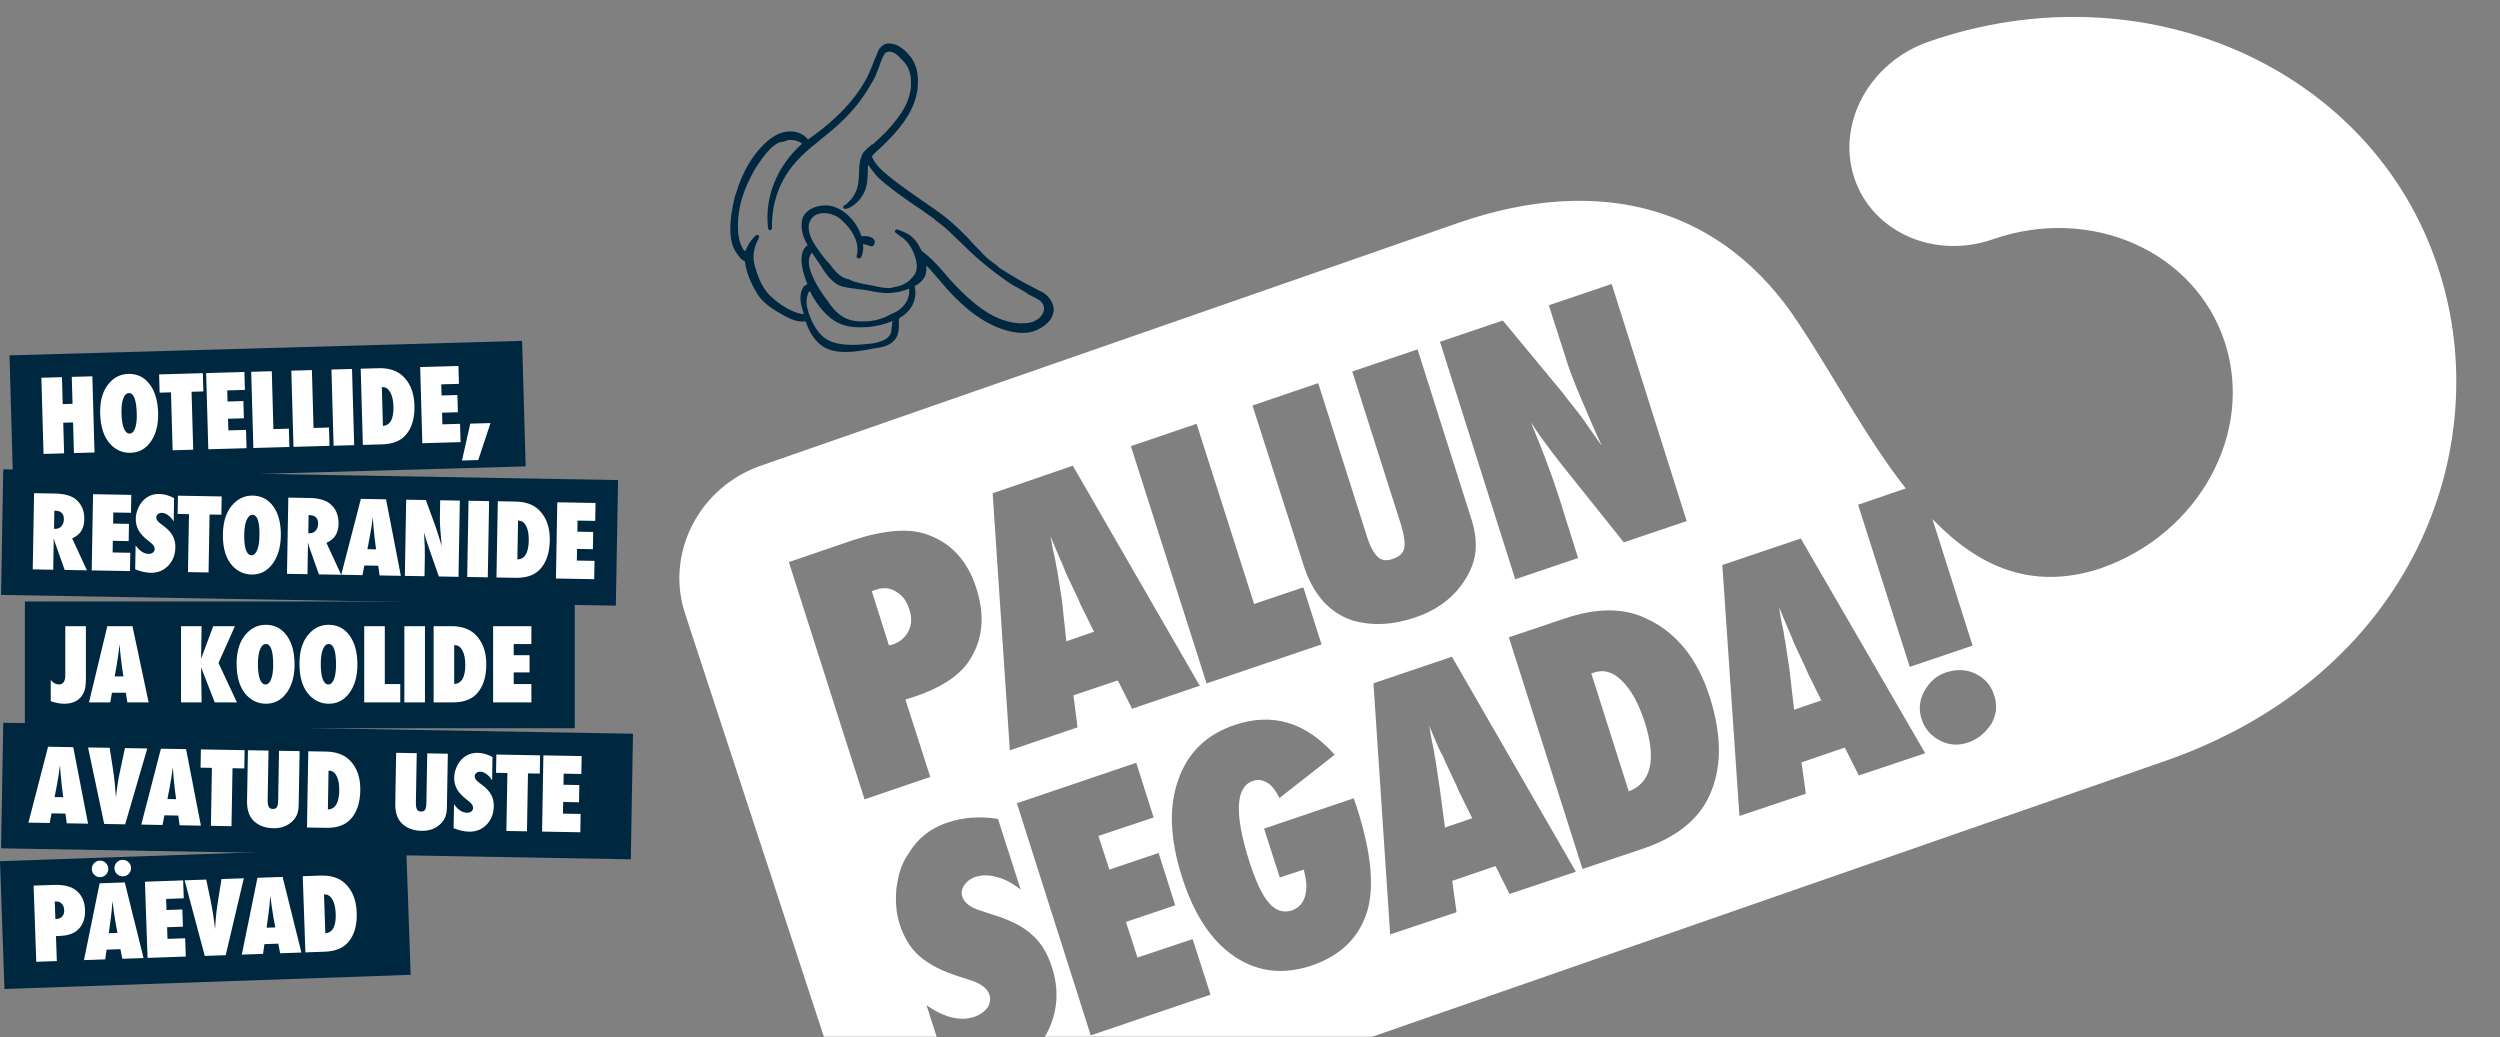
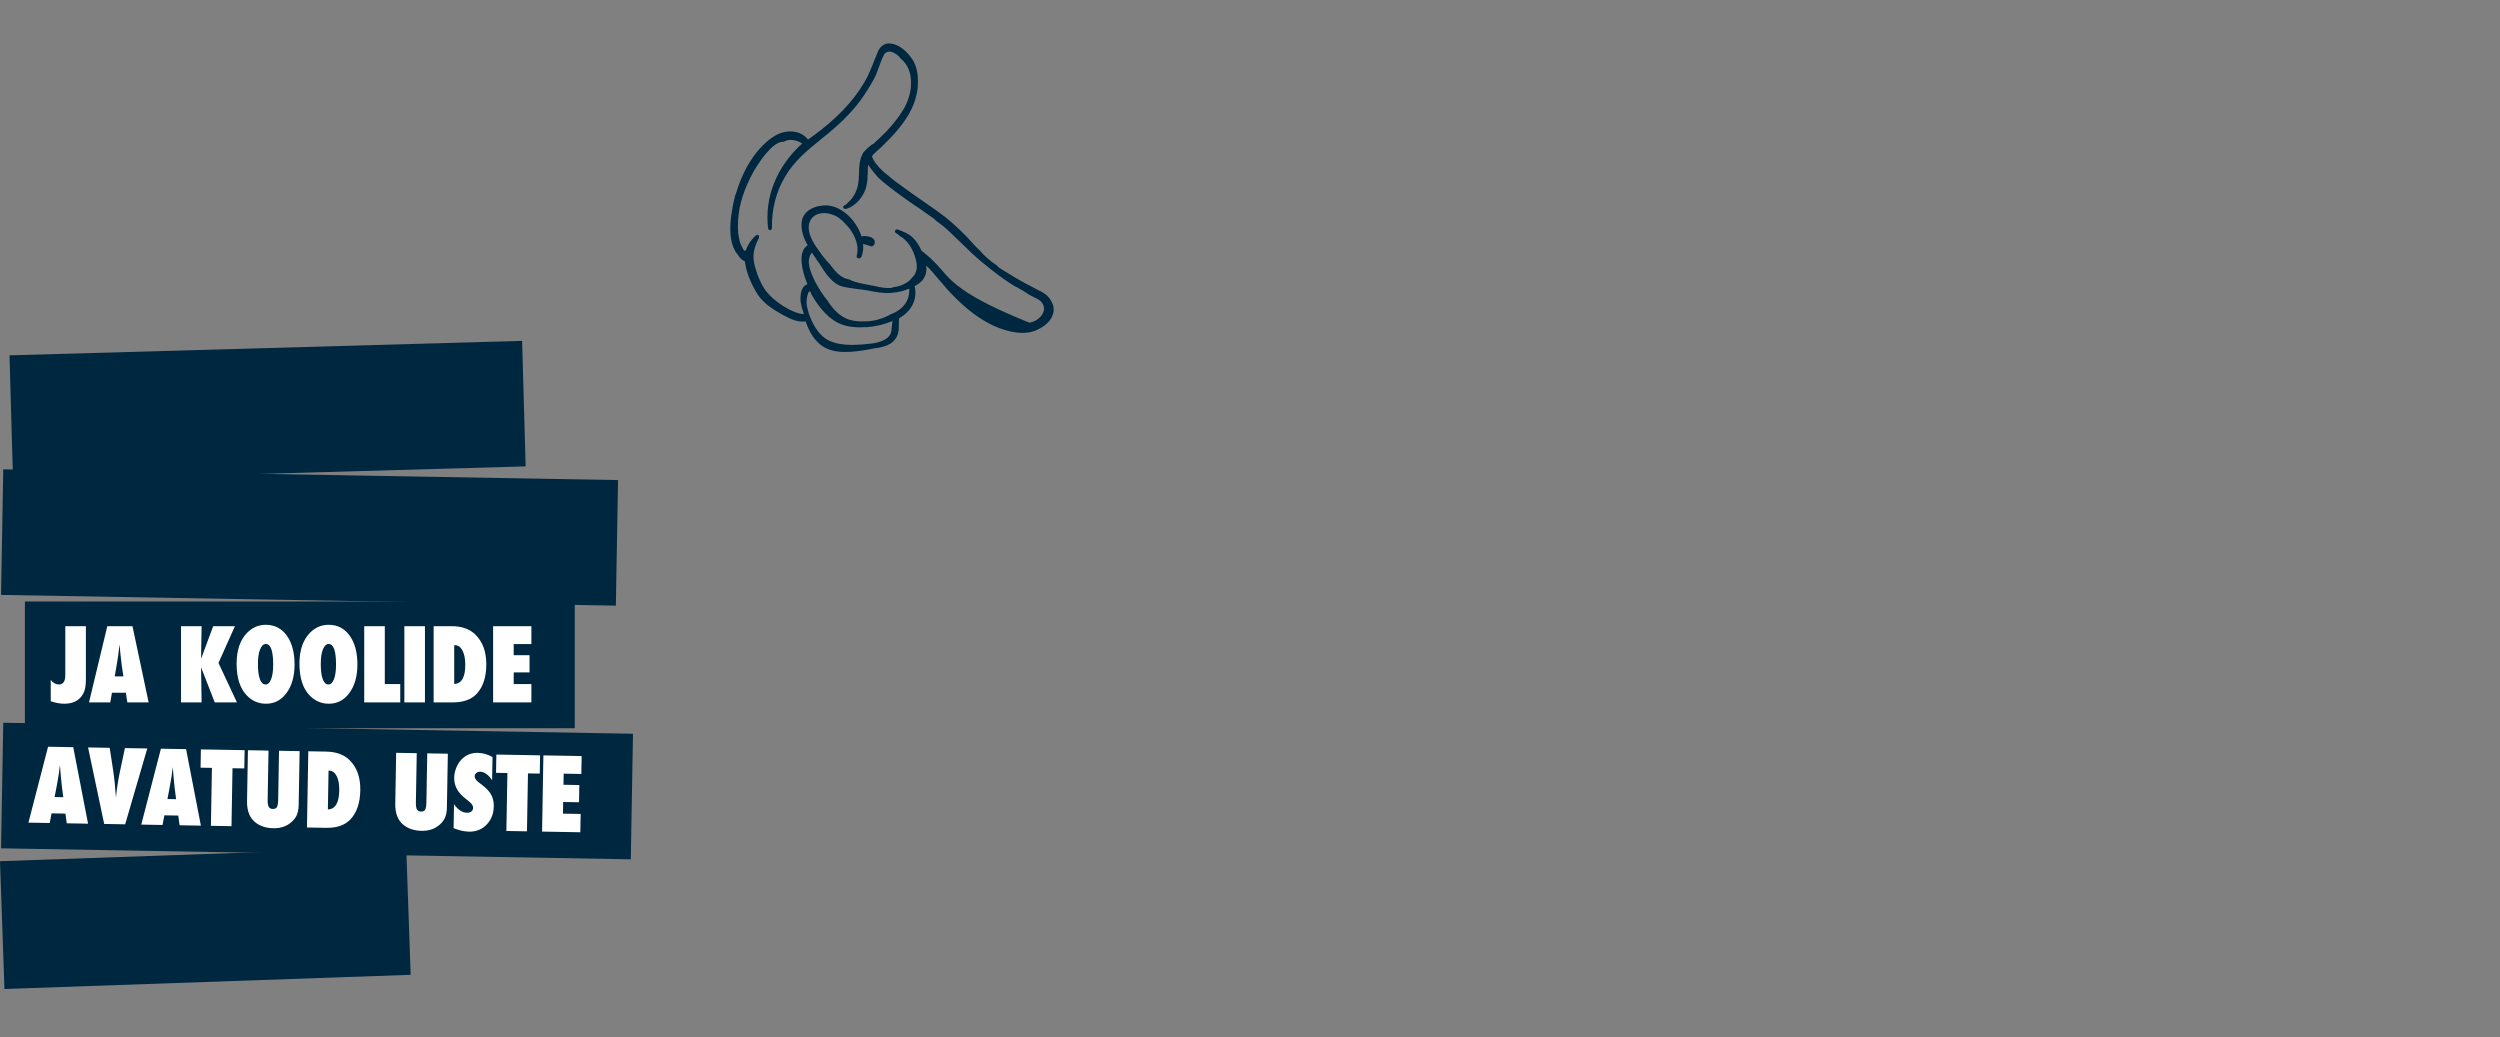
<svg xmlns="http://www.w3.org/2000/svg" width="1080" height="448" viewBox="0 0 1080 448" fill="none">
  <rect x="0" y="0" width="1080" height="448" fill="#808080" stroke="none" />
  <mask id="mask0_204_314" style="mask-type:alpha" maskUnits="userSpaceOnUse" x="205" y="0" width="875" height="448">
    <rect x="205" width="875" height="448" fill="white" />
  </mask>
  <g mask="url(#mask0_204_314)">
-     <path d="M621.248 322.638L617.386 313.445C617.623 314.282 617.778 315.41 617.934 316.539C618.09 317.668 618.351 318.978 618.613 320.288C619.242 323.089 619.635 325.054 619.684 326.001C619.84 327.13 619.971 327.785 620.077 327.966L622 340.743L624.228 357.49L636.002 353.472L630.491 342.324C630.491 342.324 630.172 341.779 629.723 340.58C629.38 339.562 627.551 336.004 624.718 329.865C624.294 329.139 623.951 328.121 623.502 326.922C622.971 326.015 622.122 324.563 621.248 322.638ZM378.513 254.728L376.613 255.36L384.023 278.812L385.36 278.512C388.785 277.467 391.091 275.374 392.493 272.595C393.894 269.816 394.014 266.572 392.773 263.155C391.719 259.628 389.752 257.127 387.06 255.543C384.662 254.029 381.644 253.613 378.513 254.728ZM460.664 277.04L472.626 272.912L467.009 261.582C467.009 261.582 466.69 261.038 466.241 259.838C465.898 258.82 464.069 255.262 461.024 248.76C460.599 248.035 460.256 247.017 459.807 245.817C459.358 244.618 458.59 242.874 457.717 240.949L453.748 231.575C453.985 232.412 454.141 233.54 454.402 234.85C454.558 235.979 454.82 237.289 455.188 238.78C455.817 241.582 456.209 243.547 456.365 244.675C456.521 245.804 456.651 246.459 456.758 246.64L458.787 259.599L460.664 277.04ZM688.291 290.651L687.435 290.912L703.626 341.887C713.476 338.029 715.656 327.957 710.46 311.741C707.822 303.779 704.613 297.862 700.648 294.1C696.87 290.227 692.653 289.054 688.291 290.651ZM775.038 306.591L786.812 302.573L781.301 291.425C781.301 291.425 780.983 290.88 780.534 289.681C780.191 288.663 778.362 285.105 775.529 278.966C775.104 278.24 774.761 277.222 774.312 276.023C773.863 274.824 773.201 273.261 772.328 271.336L768.465 262.144C768.702 262.98 768.858 264.109 769.013 265.237C769.169 266.366 769.431 267.676 769.692 268.986C770.322 271.787 770.714 273.752 770.764 274.699C770.919 275.828 771.05 276.483 771.156 276.664L773.08 289.441L775.038 306.591ZM850.383 320.715C846.209 322.202 842.041 321.976 838.069 319.926C834.096 317.877 831.517 314.761 830.145 310.689C828.773 306.618 829.137 302.497 831.345 298.51C833.553 294.523 836.691 291.695 840.972 290.39C845.44 288.974 849.608 289.2 853.474 291.068C857.341 292.936 860.213 296.123 861.504 300.486C862.876 304.558 862.512 308.678 860.304 312.666C857.615 316.693 854.371 319.339 850.383 320.715ZM831.686 325.4L803.001 335.001L796.96 322.945L778.256 329.343L780.122 342.886L751.438 352.487L744.039 244.094L777.942 232.635L831.686 325.4ZM711.129 267.171C724.197 273.129 733.394 284.543 738.72 301.414C743.941 318.103 743.908 332.279 738.246 344.161C733.554 354.251 723.903 361.897 709.56 366.698L683.632 375.405L651.829 275.309L675.858 267.234C689.532 262.584 701.316 262.465 711.129 267.171ZM728.648 225.107L701.488 234.296L675.227 201.465C672.436 197.986 669.938 194.578 667.653 191.533C665.368 188.488 663.27 185.333 661.385 182.54C664.268 189.626 666.807 195.693 668.629 200.964C670.638 206.125 672.141 210.851 673.513 214.923L681.74 241.066L654.58 250.256L622.066 147.65L649.226 138.46L675.013 169.618C676.368 171.504 678.123 173.642 679.983 175.961C681.844 178.28 684.023 181.143 686.227 184.481L691.964 192.567C688.045 184.14 684.95 176.691 682.305 170.442C679.765 164.374 677.756 159.214 676.465 154.85L669.08 131.872L696.24 122.682L728.648 225.107ZM612.38 150.924L635.401 223.497C637.459 229.604 637.918 234.702 637.285 239.225C636.651 243.748 634.574 248.391 631.054 253.152C626.352 259.343 619.732 263.981 611.277 266.772C601.59 270.047 592.717 270.4 584.577 268.124C574.357 264.88 567.07 256.731 563.01 243.751L541.068 175.179L569.459 165.507L590.503 231.68C591.9 236.225 593.597 239.129 595.221 240.611C596.845 242.094 599.088 242.479 601.738 241.404C604.494 240.51 606.156 239.041 606.62 236.815C607.084 234.589 606.617 231.204 605.22 226.658L584.176 160.485L612.38 150.924ZM516.933 183.072L541.775 260.916L563.048 253.735L570.907 278.386L521.243 295.239L488.542 192.744L516.933 183.072ZM463.469 201.19L518.299 296.243L489.052 306.176L482.904 293.939L463.719 300.376L465.504 314.211L436.257 324.144L428.816 213.092L463.469 201.19ZM401.645 231.318C411.408 235.077 418.19 242.791 421.776 254.099C425.811 266.606 424.431 277.183 418.14 286.264C413.813 292.233 406.337 297.132 395.607 300.778L391.139 302.193L401.873 335.643L373.482 345.315L340.781 242.82L368.316 233.409C382.283 228.829 393.349 227.914 401.645 231.318ZM409.566 355.267C416.121 353.108 423.338 352.511 431.135 353.768L440.946 384.346C437.618 381.672 434.232 379.765 430.709 378.915C427.079 377.883 424.086 377.941 421.33 378.834C419.243 379.578 417.661 380.755 416.586 382.365C415.51 383.976 415.209 385.618 415.683 387.291C416.5 389.982 419.217 392.04 423.834 393.466L429.144 395.214C436.215 397.388 441.868 400.154 445.728 403.735C449.775 407.205 452.534 411.923 454.38 417.667C457.598 427.484 456.918 436.671 452.821 445.19C448.724 453.709 441.966 459.404 432.573 462.749C426.018 464.908 418.532 465.908 410.303 465.637L400.255 434.223C407.981 439.672 415.028 441.372 421.29 439.142C423.565 438.288 425.334 437 426.597 435.279C427.672 433.668 428.055 431.734 427.474 429.88C426.658 427.189 424.234 425.202 420.099 423.736L414.495 421.917C410.76 420.704 407.505 419.451 404.625 417.977C401.746 416.503 399.241 414.808 397.218 413.073C395.088 411.157 393.44 409.2 392.06 406.841C390.681 404.482 389.489 402.013 388.672 399.322C387.169 394.595 386.709 389.497 387.269 383.553C387.708 380.854 388.146 378.154 388.985 375.707C389.824 373.26 390.956 370.883 392.488 368.759C396.578 361.953 402.154 357.687 409.566 355.267ZM471.196 447.285L439.287 347.007L490.851 329.521L498.366 353.155L474.525 361.119L479.247 375.662L500.52 368.481L507.692 391.096L486.419 398.277L491.378 413.657L515.219 405.693L522.947 429.689L471.196 447.285ZM533.197 413.147C523.179 406.366 515.719 394.903 510.63 378.869C505.434 362.653 504.798 348.628 509.016 336.865C513.047 325.213 521.23 317.212 533.485 313.155C549.727 307.722 564.058 311.958 576.584 326.046L552.724 344.76C551.214 341.746 549.647 339.497 547.648 338.236C545.649 336.975 543.407 336.589 541.319 337.333C533.72 339.863 533.164 351.419 539.65 371.998C542.419 380.615 545.253 386.754 548.231 390.122C551.21 393.49 554.546 394.451 558.158 393.296C559.576 392.703 560.889 391.929 561.802 390.902C562.715 389.875 563.415 388.486 563.822 387.025C564.229 385.565 564.424 383.742 564.325 381.847C564.226 379.953 563.727 377.807 563.229 375.66L552.873 379.085L546.069 357.961L584.815 344.864L586.187 348.936C592.412 368.206 593.766 383.027 590.648 393.653C587.18 404.973 579.184 412.863 566.554 417.142C554.299 421.199 543.216 419.928 533.197 413.147ZM600.546 403.678L593.334 295.174L627.237 283.715L680.794 376.591L652.11 386.192L646.068 374.136L627.364 380.534L629.23 394.077L600.546 403.678ZM1053.25 115.606C1024.97 29.296 926.239 -14.473 833.035 18.06C807.694 26.909 793.314 53.209 801.017 76.732C808.721 100.254 835.631 112.201 860.973 103.352C903.306 88.628 948.219 108.503 961.093 147.768C973.967 187.033 949.868 230.782 907.535 245.507C877.325 255.519 854.126 244.312 834.811 224.222L852.163 278.906L825.003 288.096L802.693 218.032L823.297 211.002C806.527 189.656 792.265 162.68 777.263 140.047C744.158 89.043 691.15 75.164 630.299 96.176L328.558 201.218C301.985 210.549 287.517 238.854 295.825 264.705L364.786 474.918C373.387 500.839 401.628 514.198 428.119 505.159C428.119 505.159 802.191 375.017 935.079 328.834C1041.77 291.762 1079.08 193.844 1053.25 115.606Z" fill="white" />
-   </g>
+     </g>
  <rect x="1.405" y="202.758" width="265.627" height="54.255" transform="rotate(1 1.405 202.758)" fill="#002740" />
-   <path d="M37.553 246.382L27.936 246.214L23.749 234.41C23.709 234.21 23.636 233.946 23.528 233.617C23.434 233.288 23.313 232.895 23.165 232.437L23.191 234.613L22.989 246.128L14.141 245.973L14.715 213.051L23.82 213.21C27.829 213.28 30.814 214.121 32.777 215.734C35.272 217.796 36.487 220.69 36.422 224.414C36.352 228.395 34.606 231.116 31.182 232.577L37.553 246.382ZM23.341 228.452L23.938 228.462C24.961 228.48 25.821 228.104 26.517 227.334C27.213 226.564 27.571 225.575 27.593 224.367C27.635 221.908 26.37 220.656 23.797 220.611L23.478 220.605L23.341 228.452ZM39.622 246.418L40.197 213.496L56.722 213.784L56.587 221.524L48.953 221.391L48.869 226.189L55.714 226.308L55.584 233.75L48.739 233.63L48.652 238.662L56.285 238.796L56.147 246.706L39.622 246.418ZM58.401 245.935L58.581 235.594C60.288 238.012 62.158 239.239 64.191 239.275C64.959 239.288 65.587 239.1 66.078 238.711C66.568 238.307 66.819 237.799 66.829 237.188C66.845 236.307 66.334 235.438 65.297 234.581L63.866 233.425C62.912 232.683 62.1 231.951 61.431 231.228C60.761 230.491 60.219 229.743 59.806 228.982C59.393 228.207 59.094 227.412 58.909 226.599C58.724 225.785 58.64 224.93 58.655 224.035C58.682 222.499 59.066 220.899 59.806 219.234C60.175 218.459 60.599 217.755 61.08 217.124C61.56 216.478 62.11 215.912 62.73 215.425C64.432 214.033 66.47 213.357 68.844 213.399C70.962 213.436 73.085 214.034 75.212 215.195L75.036 225.259C74.331 224.123 73.522 223.228 72.609 222.572C71.696 221.902 70.792 221.559 69.897 221.543C69.214 221.531 68.649 221.721 68.202 222.111C67.74 222.487 67.505 222.945 67.495 223.485C67.48 224.366 68.069 225.251 69.262 226.139L70.651 227.209C72.504 228.592 73.823 230.001 74.608 231.437C75.408 232.873 75.791 234.543 75.758 236.448C75.701 239.689 74.667 242.344 72.654 244.414C70.641 246.483 68.121 247.491 65.094 247.438C63.004 247.402 60.773 246.901 58.401 245.935ZM90.095 247.299L81.203 247.144L81.64 222.111L76.736 222.025L76.874 214.136L95.765 214.466L95.628 222.355L90.531 222.266L90.095 247.299ZM121.32 231.485C121.233 236.502 120.017 240.562 117.674 243.664C115.345 246.751 112.353 248.263 108.7 248.2C105.459 248.143 102.701 246.893 100.426 244.451C97.565 241.358 96.187 236.769 96.294 230.685C96.395 224.857 97.994 220.427 101.09 217.395C103.39 215.146 106.09 214.049 109.189 214.103C112.984 214.169 115.978 215.771 118.17 218.909C120.362 222.047 121.412 226.239 121.32 231.485ZM112.086 231.387C112.19 225.431 111.19 222.435 109.086 222.398C108.035 222.38 107.182 223.147 106.529 224.7C105.893 226.139 105.55 228.266 105.501 231.08C105.453 233.852 105.699 236.011 106.241 237.556C106.797 239.087 107.587 239.862 108.611 239.88C109.663 239.898 110.486 239.159 111.081 237.662C111.704 236.166 112.039 234.074 112.086 231.387ZM147.39 248.299L137.774 248.131L133.586 236.327C133.547 236.127 133.473 235.863 133.365 235.534C133.271 235.205 133.15 234.812 133.002 234.355L133.028 236.531L132.827 248.045L123.978 247.89L124.553 214.968L133.657 215.127C137.666 215.197 140.652 216.038 142.614 217.651C145.109 219.714 146.324 222.607 146.259 226.332C146.19 230.312 144.443 233.033 141.019 234.495L147.39 248.299ZM133.178 230.369L133.775 230.38C134.799 230.397 135.658 230.021 136.354 229.251C137.05 228.482 137.409 227.492 137.43 226.284C137.473 223.825 136.208 222.573 133.635 222.528L133.315 222.522L133.178 230.369ZM173.17 248.749L163.98 248.589L163.392 244.398L157.401 244.293L156.603 248.46L147.413 248.299L155.898 215.515L166.772 215.705L173.17 248.749ZM162.471 237.322L161.962 233.474C161.948 233.459 161.923 233.267 161.887 232.896C161.864 232.583 161.736 231.344 161.504 229.179C161.479 228.936 161.45 228.609 161.414 228.196C161.379 227.769 161.331 227.235 161.271 226.594L161.049 223.476C161.015 223.774 160.966 224.107 160.903 224.476C160.854 224.844 160.797 225.249 160.733 225.688C160.618 226.568 160.536 227.178 160.487 227.518C160.439 227.859 160.407 228.064 160.391 228.135L159.703 232.112L158.718 237.256L162.471 237.322ZM174.898 248.779L175.473 215.857L183.959 216.005L188.214 227.64C188.444 228.326 188.7 229.113 188.983 229.999C189.281 230.886 189.604 231.909 189.954 233.066L190.82 235.982C190.543 233.119 190.337 230.67 190.202 228.634C190.067 226.599 190.011 224.891 190.035 223.512L190.164 216.113L198.651 216.262L198.076 249.184L189.59 249.036L185.323 236.846C184.877 235.544 184.471 234.329 184.107 233.199C183.757 232.055 183.449 230.969 183.183 229.941C183.327 232.261 183.427 234.282 183.482 236.004C183.538 237.725 183.554 239.233 183.531 240.526L183.385 248.927L174.898 248.779ZM210.721 249.405L201.83 249.249L202.404 216.327L211.296 216.482L210.721 249.405ZM214.475 249.47L215.05 216.548L222.726 216.682C227.118 216.758 230.516 217.998 232.92 220.4C236.079 223.541 237.61 227.883 237.513 233.427C237.418 238.886 235.987 243.077 233.22 246.001C230.859 248.49 227.382 249.695 222.791 249.615L214.475 249.47ZM223.505 241.672C226.692 241.571 228.332 238.855 228.425 233.525C228.471 230.895 228.102 228.812 227.319 227.277C226.535 225.728 225.454 224.941 224.075 224.917L223.798 224.912L223.505 241.672ZM240.17 249.919L240.744 216.996L257.269 217.285L257.134 225.025L249.501 224.892L249.417 229.689L256.262 229.809L256.132 237.25L249.287 237.131L249.199 242.163L256.833 242.296L256.695 250.207L240.17 249.919Z" fill="white" />
  <rect x="4.108" y="153.51" width="221.529" height="54.255" transform="rotate(-1.62 4.108 153.51)" fill="#002740" />
-   <path d="M40.826 195.475L31.937 195.727L31.562 182.489L27.32 182.609L27.695 195.847L18.805 196.098L17.874 163.184L26.764 162.933L27.093 174.572L31.335 174.452L31.006 162.813L39.895 162.561L40.826 195.475ZM68.312 178.334C68.454 183.351 67.425 187.462 65.226 190.668C63.04 193.859 60.121 195.506 56.469 195.609C53.229 195.701 50.416 194.578 48.032 192.242C45.033 189.283 43.447 184.762 43.275 178.68C43.11 172.853 44.505 168.355 47.459 165.185C49.654 162.833 52.3 161.613 55.398 161.525C59.193 161.418 62.257 162.882 64.59 165.916C66.923 168.951 68.163 173.09 68.312 178.334ZM59.083 178.659C58.915 172.705 57.779 169.757 55.675 169.817C54.624 169.846 53.807 170.652 53.226 172.233C52.656 173.7 52.411 175.84 52.491 178.654C52.569 181.425 52.914 183.57 53.526 185.089C54.152 186.593 54.976 187.331 55.999 187.302C57.051 187.272 57.84 186.496 58.366 184.973C58.92 183.45 59.159 181.345 59.083 178.659ZM83.463 194.269L74.573 194.521L73.865 169.494L68.963 169.633L68.739 161.745L87.627 161.211L87.85 169.099L82.755 169.243L83.463 194.269ZM89.987 194.085L89.056 161.171L105.577 160.703L105.796 168.442L98.164 168.658L98.3 173.454L105.143 173.26L105.353 180.7L98.51 180.894L98.652 185.925L106.284 185.709L106.508 193.618L89.987 194.085ZM125.012 193.094L109.45 193.534L108.519 160.62L117.409 160.369L118.116 185.374L124.788 185.185L125.012 193.094ZM142.344 192.604L126.782 193.044L125.851 160.13L134.741 159.879L135.448 184.884L142.12 184.695L142.344 192.604ZM153.004 192.302L144.114 192.554L143.183 159.64L152.073 159.388L153.004 192.302ZM156.756 192.196L155.825 159.282L163.5 159.065C167.891 158.941 171.342 160.024 173.853 162.314C177.152 165.307 178.88 169.575 179.037 175.117C179.191 180.574 177.953 184.827 175.323 187.874C173.078 190.469 169.66 191.831 165.07 191.961L156.756 192.196ZM165.421 183.993C168.6 183.747 170.114 180.959 169.963 175.63C169.889 173.001 169.425 170.937 168.572 169.44C167.718 167.928 166.602 167.191 165.224 167.23L164.947 167.238L165.421 183.993ZM182.445 191.47L181.514 158.556L198.035 158.088L198.254 165.826L190.622 166.042L190.758 170.839L197.6 170.645L197.811 178.085L190.968 178.279L191.11 183.309L198.742 183.094L198.966 191.002L182.445 191.47ZM211.897 182.764L206.589 198.745L199.575 198.943L203.157 183.011L211.897 182.764Z" fill="white" />
  <rect x="1.406" y="312.228" width="272.085" height="54.255" transform="rotate(1 1.406 312.228)" fill="#002740" />
  <path d="M38.039 355.824L28.849 355.664L28.261 351.473L22.269 351.368L21.471 355.535L12.281 355.375L20.767 322.59L31.641 322.78L38.039 355.824ZM27.339 344.397L26.831 340.549C26.817 340.534 26.792 340.342 26.755 339.972C26.732 339.658 26.605 338.419 26.372 336.254C26.348 336.012 26.318 335.684 26.283 335.271C26.248 334.844 26.2 334.31 26.14 333.669L25.917 330.551C25.884 330.849 25.835 331.182 25.772 331.551C25.723 331.92 25.666 332.324 25.602 332.764C25.487 333.643 25.405 334.253 25.356 334.594C25.308 334.934 25.276 335.14 25.26 335.21L24.572 339.187L23.587 344.331L27.339 344.397ZM54.075 356.104L45.013 355.946L38.039 322.892L47.378 323.055L48.835 332.487C49.383 336.094 49.803 340.125 50.095 344.581C50.286 342.608 50.51 340.763 50.768 339.047C51.025 337.331 51.325 335.658 51.666 334.029L53.967 323.17L63.626 323.339L54.075 356.104ZM86.784 356.675L77.594 356.515L77.006 352.324L71.015 352.219L70.217 356.386L61.027 356.225L69.512 323.441L80.387 323.631L86.784 356.675ZM76.085 345.248L75.576 341.4C75.562 341.385 75.537 341.193 75.501 340.822C75.478 340.509 75.35 339.27 75.118 337.105C75.094 336.862 75.064 336.535 75.028 336.122C74.993 335.695 74.945 335.161 74.886 334.52L74.663 331.402C74.629 331.7 74.581 332.033 74.517 332.402C74.468 332.77 74.411 333.175 74.347 333.614C74.232 334.494 74.15 335.104 74.102 335.444C74.053 335.785 74.021 335.99 74.005 336.061L73.318 340.038L72.332 345.182L76.085 345.248ZM100.005 356.906L91.114 356.751L91.551 331.718L86.647 331.632L86.784 323.743L105.676 324.073L105.538 331.962L100.442 331.873L100.005 356.906ZM120.539 324.332L129.431 324.487L129.024 347.772C128.99 349.719 128.657 351.292 128.025 352.489C127.405 353.744 126.39 354.871 124.979 355.87C123.079 357.202 120.786 357.844 118.099 357.798C115.057 357.744 112.519 356.947 110.484 355.404C107.902 353.439 106.647 350.346 106.721 346.124L107.106 324.097L115.997 324.253L115.627 345.49C115.601 346.926 115.754 347.945 116.085 348.548C116.43 349.151 117.015 349.46 117.839 349.475C118.692 349.49 119.287 349.223 119.623 348.674C119.961 348.097 120.142 347.069 120.168 345.591L120.539 324.332ZM132.61 357.475L133.184 324.553L140.86 324.687C145.253 324.763 148.651 326.003 151.055 328.405C154.214 331.546 155.745 335.888 155.648 341.432C155.552 346.891 154.121 351.082 151.354 354.006C148.993 356.495 145.517 357.7 140.925 357.62L132.61 357.475ZM141.64 349.677C144.827 349.576 146.467 346.86 146.56 341.53C146.606 338.9 146.237 336.817 145.453 335.282C144.67 333.733 143.588 332.946 142.21 332.922L141.932 332.917L141.64 349.677ZM184.574 325.45L193.465 325.605L193.059 348.889C193.025 350.837 192.692 352.409 192.059 353.607C191.44 354.862 190.425 355.989 189.014 356.988C187.114 358.32 184.82 358.962 182.134 358.915C179.092 358.862 176.553 358.064 174.518 356.521C171.936 354.557 170.682 351.463 170.756 347.242L171.14 325.215L180.032 325.37L179.661 346.608C179.636 348.044 179.789 349.063 180.12 349.666C180.465 350.269 181.049 350.578 181.874 350.592C182.727 350.607 183.321 350.34 183.658 349.792C183.995 349.215 184.177 348.187 184.202 346.708L184.574 325.45ZM195.955 357.77L196.135 347.429C197.842 349.847 199.712 351.074 201.744 351.11C202.512 351.123 203.141 350.935 203.631 350.546C204.122 350.142 204.372 349.634 204.383 349.023C204.398 348.142 203.887 347.272 202.85 346.415L201.42 345.26C200.466 344.518 199.654 343.786 198.984 343.063C198.314 342.326 197.773 341.577 197.36 340.817C196.947 340.042 196.648 339.247 196.463 338.433C196.278 337.62 196.193 336.765 196.209 335.869C196.236 334.334 196.619 332.734 197.359 331.069C197.728 330.294 198.153 329.59 198.633 328.958C199.114 328.313 199.664 327.746 200.284 327.26C201.986 325.867 204.024 325.192 206.398 325.233C208.516 325.27 210.638 325.869 212.765 327.03L212.59 337.094C211.884 335.958 211.075 335.063 210.162 334.407C209.25 333.737 208.346 333.394 207.45 333.378C206.768 333.366 206.203 333.556 205.755 333.946C205.294 334.322 205.058 334.78 205.049 335.32C205.033 336.201 205.622 337.086 206.815 337.974L208.204 339.044C210.057 340.427 211.376 341.836 212.162 343.272C212.962 344.708 213.345 346.378 213.312 348.283C213.255 351.524 212.22 354.179 210.208 356.249C208.195 358.318 205.675 359.326 202.647 359.273C200.557 359.237 198.327 358.736 195.955 357.77ZM227.648 359.134L218.757 358.979L219.194 333.946L214.289 333.86L214.427 325.971L233.319 326.301L233.181 334.19L228.085 334.101L227.648 359.134ZM234.174 359.248L234.748 326.326L251.273 326.614L251.138 334.354L243.505 334.221L243.421 339.018L250.266 339.138L250.136 346.58L243.291 346.46L243.203 351.492L250.837 351.625L250.699 359.536L234.174 359.248Z" fill="white" />
  <rect y="372.038" width="175.587" height="55.241" transform="rotate(-2 0 372.038)" fill="#002740" />
-   <path d="M24.554 415.18L15.667 415.49L14.517 382.583L23.128 382.283C27.419 382.133 30.632 382.895 32.768 384.571C35.283 386.546 36.605 389.366 36.733 393.032C36.873 397.024 35.677 400.046 33.145 402.098C31.415 403.481 28.888 404.231 25.563 404.347L24.177 404.396L24.554 415.18ZM23.919 397L24.325 397.007C25.405 396.97 26.253 396.613 26.869 395.937C27.486 395.247 27.773 394.326 27.733 393.175C27.694 392.039 27.349 391.126 26.699 390.437C26.048 389.735 25.24 389.4 24.274 389.434L23.656 389.455L23.919 397ZM56.609 374.946C56.643 375.898 56.323 376.735 55.651 377.455C54.98 378.176 54.153 378.553 53.173 378.587C52.164 378.623 51.299 378.304 50.579 377.632C49.858 376.96 49.481 376.127 49.446 375.133C49.412 374.152 49.731 373.302 50.403 372.581C51.074 371.861 51.901 371.483 52.881 371.449C53.876 371.414 54.74 371.74 55.476 372.425C56.196 373.097 56.574 373.938 56.609 374.946ZM46.783 375.247C46.816 376.213 46.49 377.064 45.805 377.799C45.133 378.52 44.314 378.897 43.348 378.93C42.367 378.965 41.517 378.646 40.796 377.974C40.076 377.302 39.698 376.476 39.664 375.495C39.629 374.501 39.948 373.643 40.62 372.923C41.292 372.202 42.118 371.825 43.098 371.791C44.093 371.756 44.943 372.075 45.65 372.747C46.37 373.419 46.748 374.252 46.783 375.247ZM62.023 413.872L52.837 414.192L52.031 410.038L46.042 410.247L45.463 414.45L36.277 414.771L43.035 381.587L53.905 381.208L62.023 413.872ZM50.74 403.02L50.031 399.204C50.016 399.19 49.981 398.999 49.925 398.631C49.886 398.32 49.694 397.089 49.348 394.938C49.311 394.698 49.264 394.372 49.207 393.962C49.15 393.537 49.074 393.006 48.981 392.369L48.595 389.267C48.577 389.567 48.546 389.902 48.502 390.273C48.473 390.644 48.437 391.051 48.396 391.493C48.327 392.378 48.277 392.991 48.246 393.334C48.216 393.676 48.194 393.883 48.183 393.955L47.704 397.962L46.989 403.151L50.74 403.02ZM63.75 413.811L62.601 380.904L79.119 380.327L79.389 388.064L71.759 388.33L71.926 393.126L78.768 392.887L79.028 400.325L72.186 400.564L72.362 405.594L79.992 405.327L80.268 413.234L63.75 413.811ZM97.511 412.632L88.453 412.949L79.759 380.305L89.094 379.979L91.042 389.321C91.778 392.895 92.409 396.899 92.934 401.333C93.021 399.353 93.148 397.499 93.316 395.772C93.483 394.045 93.695 392.358 93.95 390.714L95.68 379.749L105.334 379.412L97.511 412.632ZM130.206 411.491L121.02 411.811L120.213 407.657L114.224 407.866L113.646 412.069L104.46 412.39L111.218 379.206L122.087 378.827L130.206 411.491ZM118.923 400.639L118.213 396.823C118.198 396.809 118.163 396.618 118.108 396.25C118.069 395.939 117.876 394.708 117.531 392.557C117.494 392.317 117.447 391.991 117.39 391.581C117.332 391.156 117.257 390.625 117.164 389.988L116.778 386.886C116.76 387.186 116.729 387.521 116.685 387.892C116.655 388.263 116.62 388.67 116.578 389.113C116.51 389.997 116.46 390.61 116.429 390.953C116.398 391.295 116.377 391.502 116.365 391.574L115.887 395.581L115.172 400.77L118.923 400.639ZM131.933 411.43L130.784 378.523L138.456 378.255C142.847 378.102 146.305 379.162 148.832 381.435C152.15 384.406 153.907 388.663 154.1 394.204C154.291 399.66 153.081 403.92 150.471 406.985C148.243 409.595 144.834 410.98 140.245 411.14L131.933 411.43ZM140.543 403.17C143.72 402.903 145.216 400.105 145.03 394.777C144.938 392.148 144.46 390.088 143.597 388.596C142.734 387.089 141.613 386.36 140.235 386.409L139.958 386.418L140.543 403.17Z" fill="white" />
  <rect x="10.753" y="259.847" width="237.541" height="54.742" fill="#002740" />
  <path d="M21.918 302.944V293.731C22.927 295.039 24.114 295.693 25.479 295.693C27.299 295.693 28.209 294.328 28.209 291.599V270.507H37.102V293.369C37.102 295.316 36.931 296.873 36.59 298.039C36.277 299.191 35.702 300.25 34.863 301.217C33.242 303.079 30.861 304.01 27.719 304.01C26.055 304.01 24.122 303.655 21.918 302.944ZM64.208 303.434H55.017L54.355 299.255H48.363L47.638 303.434H38.446L46.358 270.507H57.234L64.208 303.434ZM53.311 292.196L52.735 288.357C52.721 288.343 52.692 288.151 52.65 287.781C52.621 287.468 52.472 286.232 52.202 284.071C52.173 283.829 52.138 283.502 52.095 283.09C52.052 282.663 51.995 282.13 51.924 281.49L51.647 278.376C51.619 278.675 51.576 279.009 51.519 279.379C51.477 279.748 51.427 280.154 51.37 280.594C51.27 281.476 51.199 282.087 51.157 282.428C51.114 282.77 51.086 282.976 51.071 283.047L50.453 287.035L49.557 292.196H53.311ZM102.362 303.434H92.765L86.858 288.25L87.093 303.434H78.2V270.507H87.093L86.858 284.625L92.104 270.507H101.488L94.386 286.395L102.362 303.434ZM127.25 287.077C127.25 292.096 126.106 296.177 123.817 299.319C121.542 302.446 118.578 304.01 114.924 304.01C111.682 304.01 108.903 302.809 106.585 300.406C103.671 297.364 102.214 292.8 102.214 286.715C102.214 280.886 103.735 276.429 106.777 273.344C109.038 271.055 111.718 269.91 114.817 269.91C118.613 269.91 121.634 271.46 123.881 274.559C126.127 277.659 127.25 281.831 127.25 287.077ZM118.016 287.141C118.016 281.184 116.964 278.206 114.86 278.206C113.808 278.206 112.969 278.988 112.343 280.552C111.732 282.002 111.426 284.134 111.426 286.95C111.426 289.722 111.711 291.876 112.279 293.411C112.862 294.933 113.666 295.693 114.689 295.693C115.741 295.693 116.552 294.94 117.12 293.433C117.717 291.926 118.016 289.829 118.016 287.141ZM154.399 287.077C154.399 292.096 153.254 296.177 150.965 299.319C148.691 302.446 145.726 304.01 142.073 304.01C138.831 304.01 136.052 302.809 133.734 300.406C130.82 297.364 129.362 292.8 129.362 286.715C129.362 280.886 130.884 276.429 133.926 273.344C136.187 271.055 138.867 269.91 141.966 269.91C145.762 269.91 148.783 271.46 151.029 274.559C153.276 277.659 154.399 281.831 154.399 287.077ZM145.165 287.141C145.165 281.184 144.113 278.206 142.009 278.206C140.956 278.206 140.118 278.988 139.492 280.552C138.881 282.002 138.575 284.134 138.575 286.95C138.575 289.722 138.859 291.876 139.428 293.411C140.011 294.933 140.814 295.693 141.838 295.693C142.89 295.693 143.7 294.94 144.269 293.433C144.866 291.926 145.165 289.829 145.165 287.141ZM172.911 303.434H157.343V270.507H166.236V295.523H172.911V303.434ZM183.575 303.434H174.682V270.507H183.575V303.434ZM187.329 303.434V270.507H195.006C199.399 270.507 202.818 271.687 205.264 274.047C208.477 277.132 210.084 281.447 210.084 286.992C210.084 292.452 208.726 296.667 206.01 299.638C203.693 302.169 200.238 303.434 195.646 303.434H187.329ZM196.222 295.48C199.406 295.323 200.999 292.58 200.999 287.248C200.999 284.618 200.593 282.542 199.783 281.021C198.973 279.485 197.878 278.718 196.499 278.718H196.222V295.48ZM213.027 303.434V270.507H229.555V278.249H221.92V283.047H228.766V290.49H221.92V295.523H229.555V303.434H213.027Z" fill="white" />
-   <path d="M437.255 119.133C435.423 117.994 433.37 116.802 431.455 115.525C431.371 115.388 431.287 115.251 431.066 115.198L430.898 114.924L430.814 114.787C429.204 113.701 427.816 112.667 426.565 111.549C425.398 110.568 424.369 109.503 423.088 108.027C421.837 106.909 420.641 105.57 419.528 104.368C418.971 103.767 418.331 103.029 417.775 102.428C413.658 98.168 409.433 94.35 404.824 91.144C403.435 90.11 401.909 89.161 400.52 88.127C396.301 85.247 391.997 82.231 387.831 79.13L387.137 78.613C386.359 77.959 385.443 77.389 384.581 76.598C384.109 76.134 383.498 75.755 383.025 75.291C382.415 74.911 381.942 74.447 381.469 73.983C378.968 71.747 377.49 69.639 376.677 67.689C376.869 67.383 377.061 67.078 377.115 66.856C377.721 66.298 378.188 65.825 378.794 65.266C379.069 65.098 379.399 64.708 379.675 64.54C385.783 58.738 392.053 52.273 394.941 44.298C395.703 42.138 396.298 39.704 396.48 37.523C396.396 37.386 396.534 37.302 396.45 37.165C396.867 32.581 396.014 28.397 394.035 25.466C392.641 23.495 389.075 18.898 384.068 18.758C381.745 18.672 379.875 20.567 379.166 22.505C378.758 23.696 378.266 24.749 377.72 26.024C376.411 29.458 375.211 32.45 373.375 35.642C368.415 43.942 361.293 51.492 350.908 58.967C350.219 59.388 349.751 59.861 349.062 60.282C345.664 55.96 339.441 55.997 335.085 58.471C334.672 58.723 323.557 64.385 317.856 83.864L318.605 84.16L317.856 83.864C317.802 84.086 317.802 84.086 317.664 84.17C316.583 88.595 312.929 103.06 318.553 109.787C319.055 110.61 319.695 111.348 320.252 111.949C320.557 112.139 321.03 112.603 321.778 112.898C322.533 119.4 326.217 125.43 327.306 127.212C330.039 131.376 334.756 134.14 338.473 136.198C341.58 137.875 344.741 139.332 348.03 138.828C349.464 143.034 351.897 147.946 356.806 150.405C362.768 153.349 371.61 151.711 378.019 150.43L379.595 150.221C381.308 149.927 383.075 149.412 384.591 148.485C385.694 147.812 386.629 146.864 387.259 145.726C388.326 143.757 388.316 141.881 388.306 140.005C388.384 139.204 388.241 138.351 388.404 137.687C388.541 137.603 388.458 137.466 388.595 137.382C394.054 134.235 396.377 129.052 395.13 123.603C399.018 121.604 400.662 118.718 400.114 114.723C400.587 115.187 401.06 115.651 401.449 115.978C402.729 117.455 404.009 118.931 405.29 120.407C406.57 121.883 407.934 123.496 409.215 124.972C414.307 130.519 420.758 136.74 428.965 140.571C431.378 141.732 440.083 145.447 446.901 142.976C447.811 142.608 448.998 142.071 449.962 141.482C451.892 140.303 453.708 138.629 454.554 136.606C455.346 134.805 455.42 133.066 454.691 131.253C453.597 128.534 451.79 126.815 448.934 125.548C444.774 123.385 440.918 121.412 437.255 119.133ZM358.503 147.297C353.097 144.954 350.462 138.472 349.506 135.668L349.422 135.531C349.112 134.403 348.801 133.276 348.575 132.285C348.259 130.219 348.47 128.396 349.124 126.679C349.178 126.458 349.233 126.237 349.508 126.068C349.7 125.763 349.922 125.816 350.005 125.953C350.005 125.953 350.005 125.953 350.089 126.09L350.173 126.227C350.257 126.364 350.257 126.364 350.34 126.501C350.424 126.638 350.37 126.859 350.37 126.859C352.744 131.055 356.62 136.78 362.056 139.481C365.911 141.454 370.696 141.542 374.152 141.312C374.152 141.312 374.152 141.312 374.374 141.365C378.327 141.02 382.305 140.096 385.588 138.655C385.426 139.318 385.347 140.119 385.322 140.699C385.352 141.057 385.16 141.362 385.136 141.942C385.265 145.251 382.622 147.43 377.123 148.343C371.457 148.982 363.993 149.777 358.503 147.297ZM384.77 135.767C382.84 136.946 380.797 137.629 378.533 138.26C377.179 138.522 375.825 138.785 374.526 138.826C374.526 138.826 374.526 138.826 374.304 138.773C370.71 139.087 367.555 138.568 365.142 137.407C362.424 136.057 359.755 133.547 357.578 129.984C355.49 127.495 353.732 124.617 352.111 121.655C350.097 117.428 347.969 112.706 350.715 109.146C351.133 109.831 351.69 110.432 352.108 111.118C352.611 111.94 353.197 112.899 353.921 113.774C356.433 117.886 359.669 122.872 364.237 123.845C366.231 124.32 368.501 124.628 370.549 124.882C372.154 125.031 373.843 125.316 375.31 125.549L375.531 125.602C378.328 126.152 381.346 126.755 384.442 126.557C384.664 126.609 384.802 126.525 385.023 126.578L385.161 126.494C387.898 126.327 390.522 125.665 392.757 124.676C393.172 129.692 390.18 133.779 384.77 135.767ZM384.983 124.344L384.845 124.428C382.468 124.564 379.893 124.067 377.456 123.485C376.569 123.274 375.767 123.2 374.881 122.988C372.306 122.491 369.372 122.025 366.875 120.728C366.875 120.728 366.792 120.591 366.654 120.675L366.432 120.622L366.211 120.569C362.666 119.724 360.548 116.877 358.514 114.167C356.067 111.71 354.171 108.917 352.526 106.534C350.546 103.603 348.226 99.186 349.948 95.499C351.478 92.118 355.623 91.468 358.892 92.481C359.114 92.534 359.419 92.724 359.862 92.83C361.718 93.39 363.496 94.75 365.333 96.827C368.726 100.212 371.494 105.673 370.082 110.487C370.028 110.709 369.974 110.93 370.142 111.204C370.225 111.341 370.531 111.531 370.752 111.584C371.417 111.742 371.968 111.405 372.268 110.657C372.785 109.025 373.08 107.339 372.848 105.41C373.069 105.463 373.207 105.379 373.291 105.516C374.177 105.727 375.063 105.939 375.59 106.181C376.201 106.561 376.919 106.498 377.387 106.025C377.855 105.551 378.071 104.666 377.79 103.896C377.145 102.22 374.21 101.755 372.138 102.08C370.251 95.893 364.351 89.335 357.572 88.771C352.619 88.409 346.88 90.787 346.354 95.813C345.878 99.68 347.42 103.443 348.927 105.91C344.049 109.078 347.197 118.258 347.872 120.293C348.153 121.062 348.518 121.969 348.798 122.738C348.163 122.938 347.558 123.496 347.09 123.97C345.663 125.971 345.517 129.448 346.137 131.704L346.364 132.694C346.591 133.685 347.039 134.729 347.266 135.719C341.732 135.336 333.957 129.735 331.032 125.876C328.998 123.167 327.318 119.488 326.076 114.977C325.002 110.74 325.4 107.674 327.698 103.071C327.89 102.765 327.944 102.544 327.914 102.186C327.885 101.827 327.717 101.553 327.496 101.501C327.274 101.448 326.915 101.479 326.639 101.647C325.153 102.932 323.834 104.491 322.85 106.597C322.712 106.682 322.658 106.903 322.604 107.124C322.495 107.567 322.249 108.093 321.974 108.262C321.974 108.262 321.974 108.262 321.836 108.346C321.339 108.461 320.639 107.007 320.442 106.374L320.191 105.963C319.491 104.509 319.205 102.801 318.89 100.736C318.742 98.944 318.731 97.069 318.859 95.109C319.236 88.291 321.494 81.454 325.711 73.796C328.068 69.909 330.209 66.908 332.546 64.538C333.949 63.117 336.041 61.274 338.281 61.223C338.281 61.223 338.419 61.139 338.502 61.276C339.467 60.687 340.462 60.455 341.402 60.446C343.504 60.479 344.917 60.933 346.527 62.019C335.547 71.927 330.199 85.169 331.822 98.669C331.935 99.164 332.324 99.491 332.684 99.46C333.043 99.428 333.511 98.955 333.481 98.596C333.326 90.598 335.22 82.855 339.166 76.303C343.167 69.53 348.453 65.171 355.171 59.749C362.441 53.99 367.392 49.083 371.374 43.828C373.652 40.742 375.571 37.688 377.461 34.275C378.475 32.526 379.045 30.672 379.7 28.955C380.354 27.238 380.87 25.605 381.746 23.94C382.238 22.887 382.927 22.466 383.784 22.319C385.359 22.109 387.412 23.302 388.693 24.778C388.777 24.915 388.777 24.915 388.86 25.052L388.944 25.189C393.361 28.701 393.776 33.717 393.491 37.279C393.491 37.279 393.437 37.5 393.521 37.637C393.099 41.283 391.82 45.075 389.625 48.298C387.13 52.269 383.695 56.25 380.062 59.598C379.733 59.988 379.181 60.325 378.714 60.798L377.173 62.304C376.952 62.251 376.814 62.336 376.676 62.42C375.382 63.399 374.171 64.515 373.044 65.768C372.468 66.685 372.114 67.654 371.76 68.623C371.273 70.614 371.145 72.574 371.102 74.671C371.028 76.41 370.955 78.148 370.66 79.834C370.203 82.184 368.864 85.26 366.635 87.186C365.975 87.966 365.508 88.44 364.735 88.724C364.459 88.892 364.267 89.198 364.213 89.419C364.243 89.777 364.41 90.051 364.632 90.104C364.937 90.294 365.518 90.315 365.794 90.147C369.963 88.917 373.147 84.525 374.097 81.122C374.829 78.604 374.789 76.37 374.887 74.052C374.828 73.335 374.99 72.672 374.931 71.955C374.985 71.734 375.039 71.513 375.01 71.154C376.654 73.537 378.743 76.025 379.299 76.626C384.08 81.045 389.605 84.821 394.908 88.545L397.434 90.201C399.433 91.614 401.516 93.165 403.432 94.441L404.377 95.369C406.682 96.972 408.627 98.607 410.434 100.326L411.852 101.718C413.187 102.973 414.605 104.365 415.939 105.62C418.387 108.077 421.056 110.586 423.779 112.875C428.363 116.661 433.169 120.5 438.275 123.591C438.802 123.834 439.329 124.077 439.939 124.457C441.382 125.269 442.825 126.081 444.13 126.978L444.213 127.115C445.572 127.79 447.015 128.603 448.374 129.278C450.427 130.47 451.294 132.199 450.945 134.106C450.434 136.677 447.791 138.856 444.724 139.413C438.368 140.473 430.806 138.318 423.947 133.286C417.088 128.255 411.523 122.245 406.623 116.393C404.062 113.441 401.226 110.657 398.059 108.263C396.995 105.901 395.823 103.983 394.183 102.538C392.682 101.009 390.436 100.122 387.748 99.13C387.305 99.024 387.029 99.192 386.7 99.582C386.508 99.888 386.621 100.383 386.926 100.573C387.537 100.953 388.231 101.469 388.704 101.933C389.009 102.123 389.398 102.45 389.62 102.503C393.618 105.33 395.249 110.168 395.845 113.003C396.215 114.847 396.142 116.586 395.458 117.945C395.35 118.387 395.02 118.777 394.69 119.167C394.36 119.556 394.031 119.946 393.701 120.335C391.914 122.368 389.128 123.694 386.116 124.029C385.84 124.197 385.343 124.313 384.983 124.344Z" fill="#002740" />
+   <path d="M437.255 119.133C435.423 117.994 433.37 116.802 431.455 115.525C431.371 115.388 431.287 115.251 431.066 115.198L430.898 114.924L430.814 114.787C429.204 113.701 427.816 112.667 426.565 111.549C425.398 110.568 424.369 109.503 423.088 108.027C421.837 106.909 420.641 105.57 419.528 104.368C418.971 103.767 418.331 103.029 417.775 102.428C413.658 98.168 409.433 94.35 404.824 91.144C403.435 90.11 401.909 89.161 400.52 88.127C396.301 85.247 391.997 82.231 387.831 79.13L387.137 78.613C386.359 77.959 385.443 77.389 384.581 76.598C384.109 76.134 383.498 75.755 383.025 75.291C382.415 74.911 381.942 74.447 381.469 73.983C378.968 71.747 377.49 69.639 376.677 67.689C376.869 67.383 377.061 67.078 377.115 66.856C377.721 66.298 378.188 65.825 378.794 65.266C379.069 65.098 379.399 64.708 379.675 64.54C385.783 58.738 392.053 52.273 394.941 44.298C395.703 42.138 396.298 39.704 396.48 37.523C396.396 37.386 396.534 37.302 396.45 37.165C396.867 32.581 396.014 28.397 394.035 25.466C392.641 23.495 389.075 18.898 384.068 18.758C381.745 18.672 379.875 20.567 379.166 22.505C378.758 23.696 378.266 24.749 377.72 26.024C376.411 29.458 375.211 32.45 373.375 35.642C368.415 43.942 361.293 51.492 350.908 58.967C350.219 59.388 349.751 59.861 349.062 60.282C345.664 55.96 339.441 55.997 335.085 58.471C334.672 58.723 323.557 64.385 317.856 83.864L318.605 84.16L317.856 83.864C317.802 84.086 317.802 84.086 317.664 84.17C316.583 88.595 312.929 103.06 318.553 109.787C319.055 110.61 319.695 111.348 320.252 111.949C320.557 112.139 321.03 112.603 321.778 112.898C322.533 119.4 326.217 125.43 327.306 127.212C330.039 131.376 334.756 134.14 338.473 136.198C341.58 137.875 344.741 139.332 348.03 138.828C349.464 143.034 351.897 147.946 356.806 150.405C362.768 153.349 371.61 151.711 378.019 150.43L379.595 150.221C381.308 149.927 383.075 149.412 384.591 148.485C385.694 147.812 386.629 146.864 387.259 145.726C388.326 143.757 388.316 141.881 388.306 140.005C388.384 139.204 388.241 138.351 388.404 137.687C388.541 137.603 388.458 137.466 388.595 137.382C394.054 134.235 396.377 129.052 395.13 123.603C399.018 121.604 400.662 118.718 400.114 114.723C400.587 115.187 401.06 115.651 401.449 115.978C402.729 117.455 404.009 118.931 405.29 120.407C406.57 121.883 407.934 123.496 409.215 124.972C414.307 130.519 420.758 136.74 428.965 140.571C431.378 141.732 440.083 145.447 446.901 142.976C447.811 142.608 448.998 142.071 449.962 141.482C451.892 140.303 453.708 138.629 454.554 136.606C455.346 134.805 455.42 133.066 454.691 131.253C453.597 128.534 451.79 126.815 448.934 125.548C444.774 123.385 440.918 121.412 437.255 119.133ZM358.503 147.297C353.097 144.954 350.462 138.472 349.506 135.668L349.422 135.531C349.112 134.403 348.801 133.276 348.575 132.285C348.259 130.219 348.47 128.396 349.124 126.679C349.178 126.458 349.233 126.237 349.508 126.068C349.7 125.763 349.922 125.816 350.005 125.953C350.005 125.953 350.005 125.953 350.089 126.09L350.173 126.227C350.257 126.364 350.257 126.364 350.34 126.501C350.424 126.638 350.37 126.859 350.37 126.859C352.744 131.055 356.62 136.78 362.056 139.481C365.911 141.454 370.696 141.542 374.152 141.312C374.152 141.312 374.152 141.312 374.374 141.365C378.327 141.02 382.305 140.096 385.588 138.655C385.426 139.318 385.347 140.119 385.322 140.699C385.352 141.057 385.16 141.362 385.136 141.942C385.265 145.251 382.622 147.43 377.123 148.343C371.457 148.982 363.993 149.777 358.503 147.297ZM384.77 135.767C382.84 136.946 380.797 137.629 378.533 138.26C377.179 138.522 375.825 138.785 374.526 138.826C374.526 138.826 374.526 138.826 374.304 138.773C370.71 139.087 367.555 138.568 365.142 137.407C362.424 136.057 359.755 133.547 357.578 129.984C355.49 127.495 353.732 124.617 352.111 121.655C350.097 117.428 347.969 112.706 350.715 109.146C351.133 109.831 351.69 110.432 352.108 111.118C352.611 111.94 353.197 112.899 353.921 113.774C356.433 117.886 359.669 122.872 364.237 123.845C366.231 124.32 368.501 124.628 370.549 124.882C372.154 125.031 373.843 125.316 375.31 125.549L375.531 125.602C378.328 126.152 381.346 126.755 384.442 126.557C384.664 126.609 384.802 126.525 385.023 126.578L385.161 126.494C387.898 126.327 390.522 125.665 392.757 124.676C393.172 129.692 390.18 133.779 384.77 135.767ZM384.983 124.344L384.845 124.428C382.468 124.564 379.893 124.067 377.456 123.485C376.569 123.274 375.767 123.2 374.881 122.988C372.306 122.491 369.372 122.025 366.875 120.728C366.875 120.728 366.792 120.591 366.654 120.675L366.432 120.622L366.211 120.569C362.666 119.724 360.548 116.877 358.514 114.167C356.067 111.71 354.171 108.917 352.526 106.534C350.546 103.603 348.226 99.186 349.948 95.499C351.478 92.118 355.623 91.468 358.892 92.481C359.114 92.534 359.419 92.724 359.862 92.83C361.718 93.39 363.496 94.75 365.333 96.827C368.726 100.212 371.494 105.673 370.082 110.487C370.028 110.709 369.974 110.93 370.142 111.204C370.225 111.341 370.531 111.531 370.752 111.584C371.417 111.742 371.968 111.405 372.268 110.657C372.785 109.025 373.08 107.339 372.848 105.41C373.069 105.463 373.207 105.379 373.291 105.516C374.177 105.727 375.063 105.939 375.59 106.181C376.201 106.561 376.919 106.498 377.387 106.025C377.855 105.551 378.071 104.666 377.79 103.896C377.145 102.22 374.21 101.755 372.138 102.08C370.251 95.893 364.351 89.335 357.572 88.771C352.619 88.409 346.88 90.787 346.354 95.813C345.878 99.68 347.42 103.443 348.927 105.91C344.049 109.078 347.197 118.258 347.872 120.293C348.153 121.062 348.518 121.969 348.798 122.738C348.163 122.938 347.558 123.496 347.09 123.97C345.663 125.971 345.517 129.448 346.137 131.704L346.364 132.694C346.591 133.685 347.039 134.729 347.266 135.719C341.732 135.336 333.957 129.735 331.032 125.876C328.998 123.167 327.318 119.488 326.076 114.977C325.002 110.74 325.4 107.674 327.698 103.071C327.89 102.765 327.944 102.544 327.914 102.186C327.885 101.827 327.717 101.553 327.496 101.501C327.274 101.448 326.915 101.479 326.639 101.647C325.153 102.932 323.834 104.491 322.85 106.597C322.712 106.682 322.658 106.903 322.604 107.124C322.495 107.567 322.249 108.093 321.974 108.262C321.974 108.262 321.974 108.262 321.836 108.346C321.339 108.461 320.639 107.007 320.442 106.374L320.191 105.963C319.491 104.509 319.205 102.801 318.89 100.736C318.742 98.944 318.731 97.069 318.859 95.109C319.236 88.291 321.494 81.454 325.711 73.796C328.068 69.909 330.209 66.908 332.546 64.538C333.949 63.117 336.041 61.274 338.281 61.223C338.281 61.223 338.419 61.139 338.502 61.276C339.467 60.687 340.462 60.455 341.402 60.446C343.504 60.479 344.917 60.933 346.527 62.019C335.547 71.927 330.199 85.169 331.822 98.669C331.935 99.164 332.324 99.491 332.684 99.46C333.043 99.428 333.511 98.955 333.481 98.596C333.326 90.598 335.22 82.855 339.166 76.303C343.167 69.53 348.453 65.171 355.171 59.749C362.441 53.99 367.392 49.083 371.374 43.828C373.652 40.742 375.571 37.688 377.461 34.275C378.475 32.526 379.045 30.672 379.7 28.955C380.354 27.238 380.87 25.605 381.746 23.94C382.238 22.887 382.927 22.466 383.784 22.319C385.359 22.109 387.412 23.302 388.693 24.778C388.777 24.915 388.777 24.915 388.86 25.052L388.944 25.189C393.361 28.701 393.776 33.717 393.491 37.279C393.491 37.279 393.437 37.5 393.521 37.637C393.099 41.283 391.82 45.075 389.625 48.298C387.13 52.269 383.695 56.25 380.062 59.598C379.733 59.988 379.181 60.325 378.714 60.798L377.173 62.304C376.952 62.251 376.814 62.336 376.676 62.42C375.382 63.399 374.171 64.515 373.044 65.768C372.468 66.685 372.114 67.654 371.76 68.623C371.273 70.614 371.145 72.574 371.102 74.671C371.028 76.41 370.955 78.148 370.66 79.834C370.203 82.184 368.864 85.26 366.635 87.186C365.975 87.966 365.508 88.44 364.735 88.724C364.459 88.892 364.267 89.198 364.213 89.419C364.243 89.777 364.41 90.051 364.632 90.104C364.937 90.294 365.518 90.315 365.794 90.147C369.963 88.917 373.147 84.525 374.097 81.122C374.829 78.604 374.789 76.37 374.887 74.052C374.828 73.335 374.99 72.672 374.931 71.955C374.985 71.734 375.039 71.513 375.01 71.154C376.654 73.537 378.743 76.025 379.299 76.626C384.08 81.045 389.605 84.821 394.908 88.545L397.434 90.201C399.433 91.614 401.516 93.165 403.432 94.441L404.377 95.369C406.682 96.972 408.627 98.607 410.434 100.326L411.852 101.718C413.187 102.973 414.605 104.365 415.939 105.62C418.387 108.077 421.056 110.586 423.779 112.875C428.363 116.661 433.169 120.5 438.275 123.591C438.802 123.834 439.329 124.077 439.939 124.457C441.382 125.269 442.825 126.081 444.13 126.978L444.213 127.115C445.572 127.79 447.015 128.603 448.374 129.278C450.427 130.47 451.294 132.199 450.945 134.106C450.434 136.677 447.791 138.856 444.724 139.413C417.088 128.255 411.523 122.245 406.623 116.393C404.062 113.441 401.226 110.657 398.059 108.263C396.995 105.901 395.823 103.983 394.183 102.538C392.682 101.009 390.436 100.122 387.748 99.13C387.305 99.024 387.029 99.192 386.7 99.582C386.508 99.888 386.621 100.383 386.926 100.573C387.537 100.953 388.231 101.469 388.704 101.933C389.009 102.123 389.398 102.45 389.62 102.503C393.618 105.33 395.249 110.168 395.845 113.003C396.215 114.847 396.142 116.586 395.458 117.945C395.35 118.387 395.02 118.777 394.69 119.167C394.36 119.556 394.031 119.946 393.701 120.335C391.914 122.368 389.128 123.694 386.116 124.029C385.84 124.197 385.343 124.313 384.983 124.344Z" fill="#002740" />
</svg>